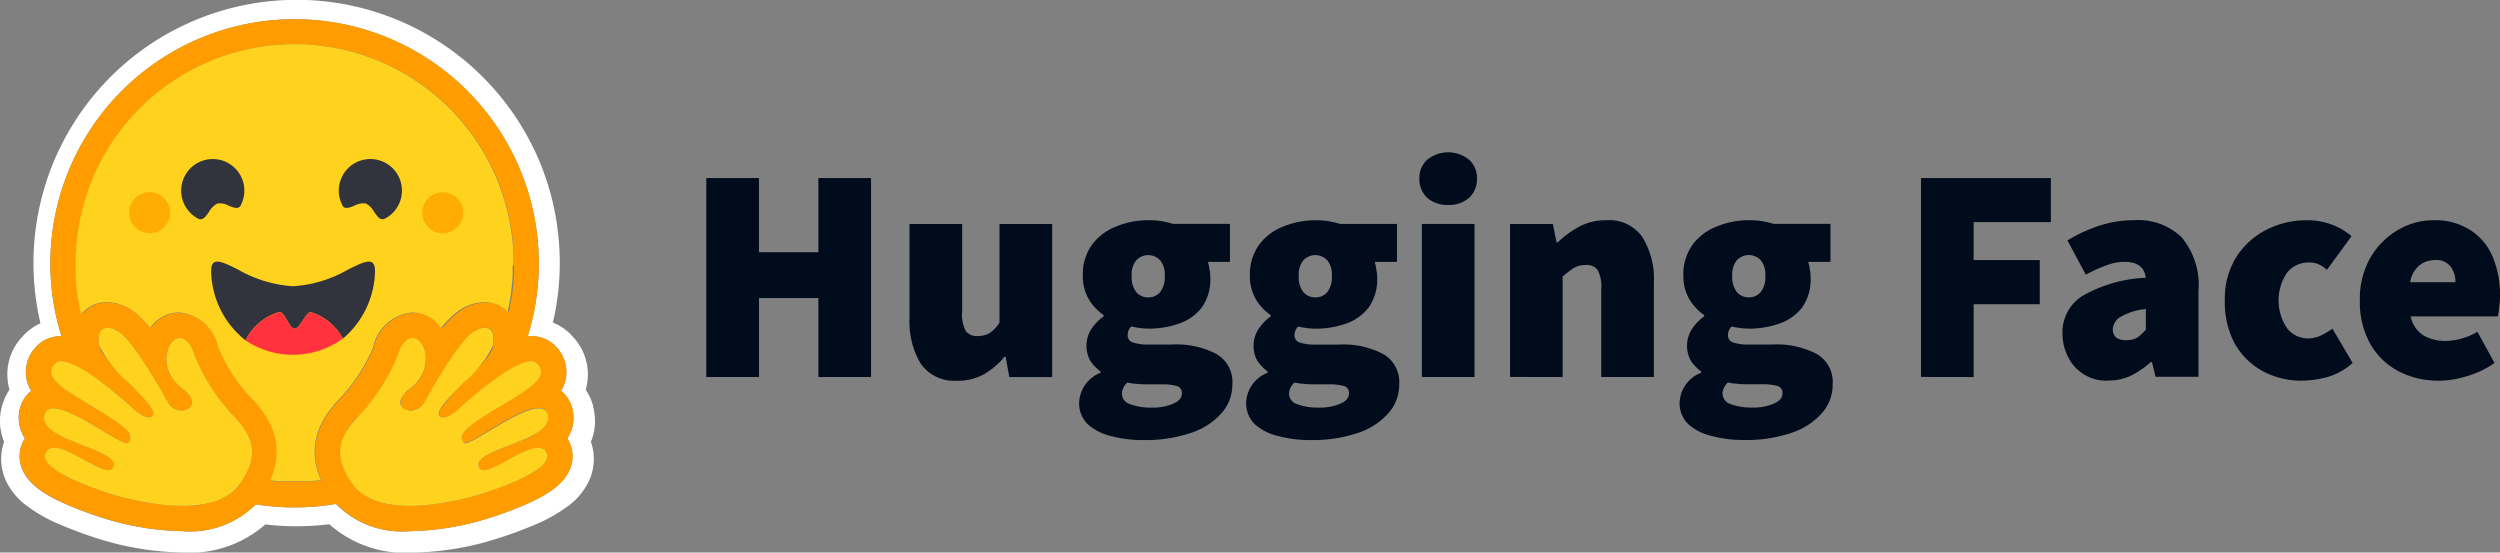
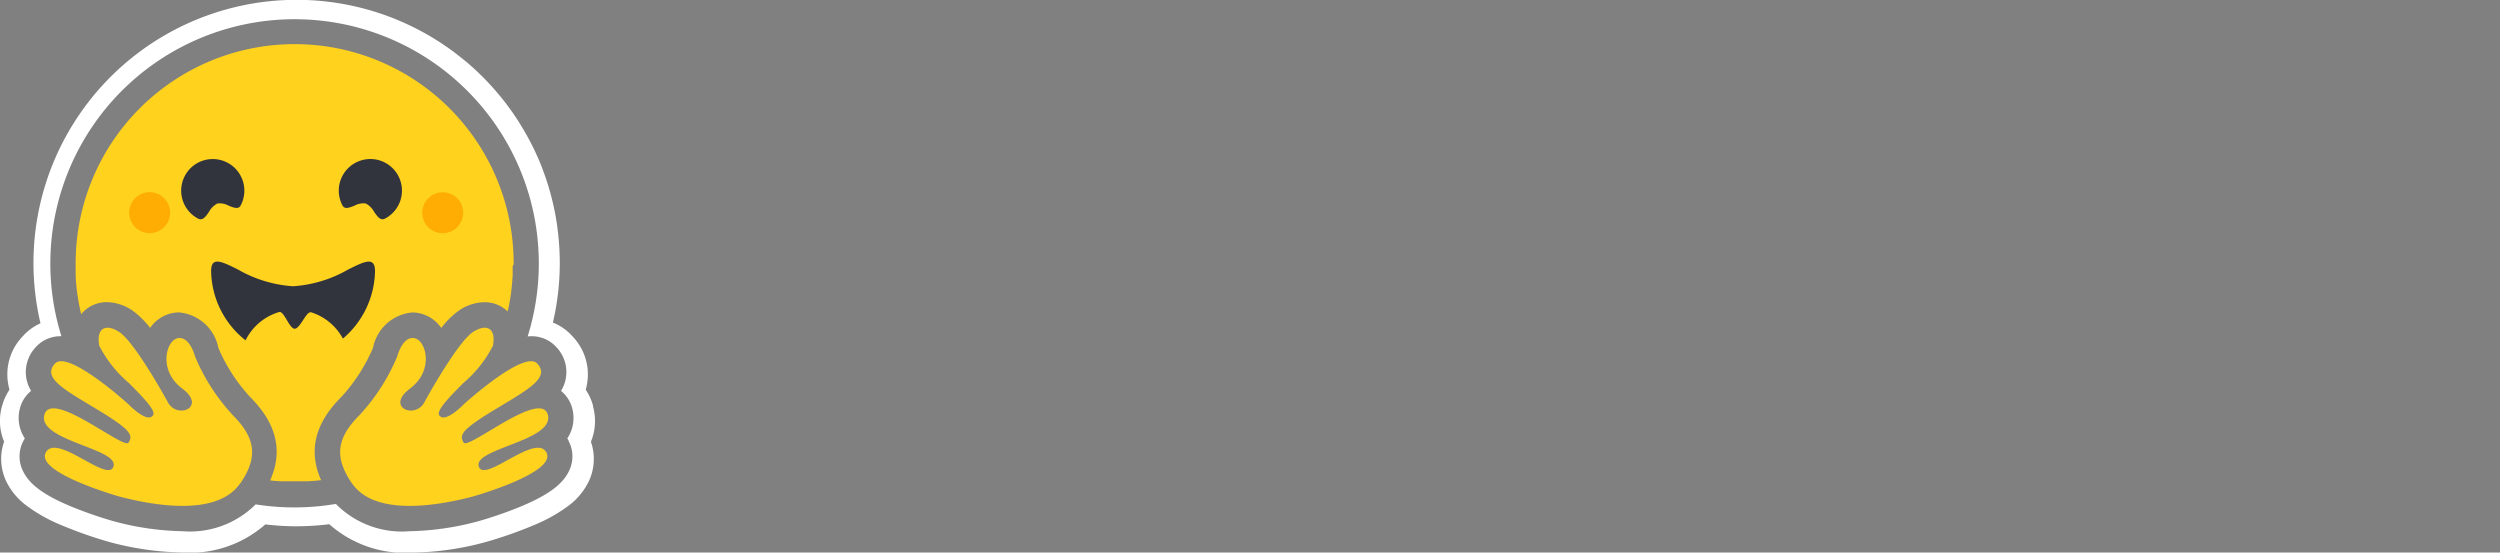
<svg xmlns="http://www.w3.org/2000/svg" id="Group_62785" data-name="Group 62785" width="142.453" height="31.484" viewBox="0 0 142.453 31.484">
  <rect x="0" y="0" width="142.453" height="31.484" fill="#808080" stroke="none" />
  <defs>
    <clipPath id="clip-path">
      <rect id="Rectangle_29703" data-name="Rectangle 29703" width="142.453" height="31.484" fill="none" />
    </clipPath>
  </defs>
  <g id="Group_62785-2" data-name="Group 62785" clip-path="url(#clip-path)">
-     <path id="Path_269397" data-name="Path 269397" d="M244.414,65.514V54.176h3V58.4H250.8V54.176h3V65.514h-3v-4.5h-3.384v4.5Zm14.3.209a2.32,2.32,0,0,1-2.076-.959,4.65,4.65,0,0,1-.645-2.6V56.793h3v4.989A2.028,2.028,0,0,0,259.2,62.9a.8.8,0,0,0,.663.279,1.294,1.294,0,0,0,.7-.174,1.979,1.979,0,0,0,.558-.593V56.793h3v8.722h-2.442l-.209-1.151h-.07a4.26,4.26,0,0,1-1.169.994,2.962,2.962,0,0,1-1.518.366m10.608,3.384a6.993,6.993,0,0,1-1.832-.227,3,3,0,0,1-1.343-.68,1.664,1.664,0,0,1-.488-1.256,1.908,1.908,0,0,1,1.221-1.674V65.2a2.541,2.541,0,0,1-.576-.593,1.774,1.774,0,0,1,.035-1.8,2.738,2.738,0,0,1,.715-.75v-.07a2.943,2.943,0,0,1-.837-.89,2.6,2.6,0,0,1-.349-1.343,2.884,2.884,0,0,1,.523-1.779,3.132,3.132,0,0,1,1.4-1.047,4.756,4.756,0,0,1,1.814-.349,4.391,4.391,0,0,1,1.4.209h3.245v2.163h-1.256a2.367,2.367,0,0,1,.087.4,2.407,2.407,0,0,1,.052.506,2.772,2.772,0,0,1-.471,1.675,2.73,2.73,0,0,1-1.273.924,5.1,5.1,0,0,1-1.779.3,4.47,4.47,0,0,1-.977-.122.653.653,0,0,0-.209.506.414.414,0,0,0,.279.4,2.659,2.659,0,0,0,.942.122h1.308a4.9,4.9,0,0,1,2.529.541,1.836,1.836,0,0,1,.907,1.727,2.436,2.436,0,0,1-.628,1.657A3.976,3.976,0,0,1,272,68.706a8.062,8.062,0,0,1-2.686.4m.279-8.129a.864.864,0,0,0,.68-.3,1.37,1.37,0,0,0,.262-.924,1.27,1.27,0,0,0-.262-.89.929.929,0,0,0-1.36,0,1.27,1.27,0,0,0-.262.89,1.371,1.371,0,0,0,.262.924.864.864,0,0,0,.68.3m.209,6.28a2.9,2.9,0,0,0,1.221-.227q.489-.209.488-.576a.4.4,0,0,0-.314-.436,3.2,3.2,0,0,0-.855-.087h-.68a6.91,6.91,0,0,1-.8-.035,2.321,2.321,0,0,1-.453-.07.9.9,0,0,0-.314.628.643.643,0,0,0,.471.611,3.42,3.42,0,0,0,1.238.192m9.034,1.849a6.993,6.993,0,0,1-1.832-.227,3,3,0,0,1-1.343-.68,1.664,1.664,0,0,1-.488-1.256A1.908,1.908,0,0,1,276.4,65.27V65.2a2.536,2.536,0,0,1-.576-.593,1.692,1.692,0,0,1-.227-.907,1.71,1.71,0,0,1,.262-.89,2.736,2.736,0,0,1,.715-.75v-.07a2.944,2.944,0,0,1-.837-.89,2.6,2.6,0,0,1-.349-1.343,2.885,2.885,0,0,1,.523-1.779,3.132,3.132,0,0,1,1.4-1.047,4.754,4.754,0,0,1,1.814-.349,4.391,4.391,0,0,1,1.4.209h3.244v2.163H282.5a2.365,2.365,0,0,1,.087.4,2.419,2.419,0,0,1,.052.506,2.772,2.772,0,0,1-.471,1.675,2.73,2.73,0,0,1-1.273.924,5.1,5.1,0,0,1-1.779.3,4.471,4.471,0,0,1-.977-.122.654.654,0,0,0-.209.506.414.414,0,0,0,.279.4,2.66,2.66,0,0,0,.942.122h1.308a4.9,4.9,0,0,1,2.529.541,1.836,1.836,0,0,1,.907,1.727,2.436,2.436,0,0,1-.628,1.657,3.976,3.976,0,0,1-1.744,1.116,8.062,8.062,0,0,1-2.686.4m.279-8.129a.865.865,0,0,0,.68-.3,1.371,1.371,0,0,0,.262-.924,1.271,1.271,0,0,0-.262-.89.929.929,0,0,0-1.361,0,1.271,1.271,0,0,0-.262.89,1.371,1.371,0,0,0,.262.924.864.864,0,0,0,.68.3m.209,6.28a2.9,2.9,0,0,0,1.221-.227q.488-.209.488-.576a.4.4,0,0,0-.314-.436,3.2,3.2,0,0,0-.855-.087h-.68a6.912,6.912,0,0,1-.8-.035,2.32,2.32,0,0,1-.453-.07.9.9,0,0,0-.314.628.643.643,0,0,0,.471.611,3.419,3.419,0,0,0,1.238.192m5.859-10.466h3v8.722h-3Zm1.5-1.082a1.724,1.724,0,0,1-1.186-.4,1.425,1.425,0,0,1-.453-1.1,1.371,1.371,0,0,1,.453-1.082,1.89,1.89,0,0,1,2.372,0,1.371,1.371,0,0,1,.453,1.082,1.426,1.426,0,0,1-.453,1.1,1.724,1.724,0,0,1-1.186.4m3.525,9.8V56.793h2.442l.209,1.046h.07a5.579,5.579,0,0,1,1.186-.872,3.14,3.14,0,0,1,1.57-.384,2.279,2.279,0,0,1,2.076.977,4.561,4.561,0,0,1,.645,2.581v5.373h-3V60.526a2.028,2.028,0,0,0-.209-1.116.775.775,0,0,0-.663-.279,1.293,1.293,0,0,0-.7.175,4.666,4.666,0,0,0-.628.488v5.721Zm13.327,3.593a6.993,6.993,0,0,1-1.832-.227,3,3,0,0,1-1.343-.68,1.663,1.663,0,0,1-.488-1.256A1.908,1.908,0,0,1,301.1,65.27V65.2a2.539,2.539,0,0,1-.576-.593,1.774,1.774,0,0,1,.035-1.8,2.738,2.738,0,0,1,.715-.75v-.07a2.944,2.944,0,0,1-.837-.89,2.6,2.6,0,0,1-.349-1.343,2.884,2.884,0,0,1,.523-1.779,3.133,3.133,0,0,1,1.4-1.047,4.756,4.756,0,0,1,1.814-.349,4.391,4.391,0,0,1,1.4.209h3.244v2.163H307.2a2.347,2.347,0,0,1,.087.4,2.409,2.409,0,0,1,.052.506,2.772,2.772,0,0,1-.471,1.675,2.731,2.731,0,0,1-1.273.924,5.1,5.1,0,0,1-1.779.3,4.469,4.469,0,0,1-.977-.122.653.653,0,0,0-.209.506.414.414,0,0,0,.279.4,2.659,2.659,0,0,0,.942.122h1.308a4.9,4.9,0,0,1,2.529.541,1.836,1.836,0,0,1,.907,1.727,2.435,2.435,0,0,1-.628,1.657,3.975,3.975,0,0,1-1.744,1.116,8.061,8.061,0,0,1-2.686.4m.279-8.129a.864.864,0,0,0,.68-.3,1.37,1.37,0,0,0,.262-.924,1.27,1.27,0,0,0-.262-.89.929.929,0,0,0-1.36,0,1.27,1.27,0,0,0-.262.89,1.37,1.37,0,0,0,.262.924.864.864,0,0,0,.68.3m.209,6.28a2.9,2.9,0,0,0,1.221-.227q.489-.209.488-.576a.4.4,0,0,0-.314-.436,3.2,3.2,0,0,0-.855-.087h-.68a6.91,6.91,0,0,1-.8-.035,2.319,2.319,0,0,1-.453-.07.9.9,0,0,0-.314.628.643.643,0,0,0,.471.611,3.419,3.419,0,0,0,1.238.192m9.6-1.744V54.176h7.4v2.512h-4.4v2.163h3.768v2.512h-3.768v4.152Zm10.677.209a2.413,2.413,0,0,1-2.3-1.36,2.855,2.855,0,0,1-.314-1.326,2.443,2.443,0,0,1,1.116-2.128,7.933,7.933,0,0,1,3.628-1.047q-.1-.907-1.221-.907a2.888,2.888,0,0,0-.994.192,7.822,7.822,0,0,0-1.2.541l-1.046-1.954a8.625,8.625,0,0,1,1.866-.855,6.643,6.643,0,0,1,1.971-.3,3.57,3.57,0,0,1,2.669.977,4.261,4.261,0,0,1,.959,3.1v4.849h-2.442l-.209-.837h-.07a5.027,5.027,0,0,1-1.116.768,2.92,2.92,0,0,1-1.291.279m1.047-2.3a1.109,1.109,0,0,0,.611-.157,2.726,2.726,0,0,0,.471-.436V61.642a3.438,3.438,0,0,0-1.483.471.878.878,0,0,0-.4.68q0,.628.8.628m9.98,2.3a4.6,4.6,0,0,1-2.233-.541,4.069,4.069,0,0,1-1.587-1.552,5,5,0,0,1-.576-2.477,4.48,4.48,0,0,1,.645-2.459,4.392,4.392,0,0,1,1.727-1.57,5.009,5.009,0,0,1,2.3-.541,3.875,3.875,0,0,1,1.413.244,3.78,3.78,0,0,1,1.134.663l-1.4,1.919a1.776,1.776,0,0,0-.506-.331,1.3,1.3,0,0,0-.471-.087,1.577,1.577,0,0,0-1.308.593,2.838,2.838,0,0,0,.017,3.157,1.5,1.5,0,0,0,1.186.576,1.725,1.725,0,0,0,.715-.157,4.363,4.363,0,0,0,.68-.4l1.151,1.954a3.654,3.654,0,0,1-1.43.8,5.709,5.709,0,0,1-1.465.209m7.8,0a4.874,4.874,0,0,1-2.3-.541,4.038,4.038,0,0,1-1.6-1.552,4.881,4.881,0,0,1-.593-2.477,4.712,4.712,0,0,1,.593-2.425,4.373,4.373,0,0,1,1.57-1.587,3.962,3.962,0,0,1,2.023-.558,3.674,3.674,0,0,1,2.128.576,3.281,3.281,0,0,1,1.256,1.518,5.559,5.559,0,0,1,.366,2.878,4.8,4.8,0,0,1-.07.506h-4.971a1.7,1.7,0,0,0,.75,1.1,2.607,2.607,0,0,0,1.273.3,3.682,3.682,0,0,0,1.779-.523l.977,1.779a5.444,5.444,0,0,1-1.57.75,5.62,5.62,0,0,1-1.6.262m-1.64-5.617h2.582a1.461,1.461,0,0,0-.262-.872,1.012,1.012,0,0,0-.924-.384,1.389,1.389,0,0,0-.872.3,1.568,1.568,0,0,0-.523.959" transform="translate(-204.167 -44.031)" fill="#000b1b" />
    <path id="Path_269398" data-name="Path 269398" d="M33.8,23.145a3.119,3.119,0,0,0-.424-.937,3.59,3.59,0,0,0,.094-.46,3.122,3.122,0,0,0-.848-2.582,2.963,2.963,0,0,0-1.117-.786,14.919,14.919,0,0,0,.392-3.387c0-.521-.029-1.031-.079-1.533q-.039-.376-.093-.751a15,15,0,0,0-.5-2.175q-.218-.7-.5-1.379a15.135,15.135,0,0,0-.995-1.935,13.462,13.462,0,0,0-.808-1.2q-.214-.291-.445-.567a14.881,14.881,0,0,0-1.487-1.562q-.265-.244-.546-.471t-.564-.445q-.579-.431-1.2-.808A14.993,14.993,0,0,0,2.307,18.422a2.954,2.954,0,0,0-1.013.743,3.114,3.114,0,0,0-.848,2.578,3.493,3.493,0,0,0,.093.463,3.131,3.131,0,0,0-.424.938,3.069,3.069,0,0,0,.119,2.022,2.974,2.974,0,0,0,.151,2.32A3.767,3.767,0,0,0,1.47,28.779a8.9,8.9,0,0,0,2.04,1.149,23.815,23.815,0,0,0,2.711.952,16.826,16.826,0,0,0,4.1.6,6.533,6.533,0,0,0,4.8-1.6,14.524,14.524,0,0,0,1.77.108,15.437,15.437,0,0,0,1.87-.118,6.517,6.517,0,0,0,4.816,1.616,16.733,16.733,0,0,0,4.1-.6,23.645,23.645,0,0,0,2.715-.951,9.068,9.068,0,0,0,2.044-1.149,3.8,3.8,0,0,0,1.081-1.293,2.974,2.974,0,0,0,.154-2.32,3.088,3.088,0,0,0,.116-2.022m-1.39,1.971a1.873,1.873,0,0,1,.05,1.662c-.368.833-1.283,1.489-3.059,2.193-1.1.438-2.116.718-2.125.721a15.918,15.918,0,0,1-3.926.571,5.28,5.28,0,0,1-4.2-1.555,14.078,14.078,0,0,1-4.569.026,5.3,5.3,0,0,1-4.174,1.529,15.917,15.917,0,0,1-3.926-.571c-.009,0-1.02-.283-2.125-.721-1.776-.7-2.691-1.36-3.059-2.193a1.873,1.873,0,0,1,.05-1.662c.026-.048.053-.1.082-.141a2.109,2.109,0,0,1-.285-1.7,1.908,1.908,0,0,1,.642-1.009,2.1,2.1,0,0,1-.285-.794,2.082,2.082,0,0,1,.571-1.72,1.891,1.891,0,0,1,1.415-.6H3.5a13.917,13.917,0,1,1,26.567.011q.1-.01.2-.01a1.891,1.891,0,0,1,1.415.6,2.05,2.05,0,0,1,.287,2.514,1.907,1.907,0,0,1,.642,1.009,2.11,2.11,0,0,1-.285,1.7c.029.045.057.093.082.141" transform="translate(0 0)" fill="#fff" />
-     <path id="Path_269399" data-name="Path 269399" d="M37.787,30.437a2.11,2.11,0,0,0,.285-1.7,1.908,1.908,0,0,0-.642-1.009,2.1,2.1,0,0,0,.285-.794,2.082,2.082,0,0,0-.571-1.72,1.891,1.891,0,0,0-1.415-.6,1.973,1.973,0,0,0-.2.01,13.916,13.916,0,1,0-26.567-.01H8.948a1.891,1.891,0,0,0-1.415.6,2.05,2.05,0,0,0-.287,2.514,1.906,1.906,0,0,0-.642,1.009,2.109,2.109,0,0,0,.285,1.7c-.029.046-.056.093-.082.141a1.874,1.874,0,0,0-.05,1.662c.368.833,1.283,1.489,3.059,2.193,1.1.438,2.116.718,2.125.721a15.918,15.918,0,0,0,3.926.571A5.3,5.3,0,0,0,20.042,34.2a14.078,14.078,0,0,0,4.569-.026,5.28,5.28,0,0,0,4.2,1.555,15.919,15.919,0,0,0,3.926-.571c.009,0,1.02-.283,2.125-.721,1.776-.7,2.691-1.36,3.059-2.193a1.873,1.873,0,0,0-.05-1.662c-.025-.049-.053-.1-.082-.141M19.4,32.608q-.116.2-.247.394a2.514,2.514,0,0,1-.889.79,5.073,5.073,0,0,1-2.4.5,14.925,14.925,0,0,1-3.565-.525c-.039-.01-4.83-1.363-4.224-2.515a.5.5,0,0,1,.482-.271c.854,0,2.409,1.272,3.078,1.272a.277.277,0,0,0,.3-.219C12.221,31.008,7.606,30.579,8,29.1a.473.473,0,0,1,.516-.368c1.129,0,3.664,1.986,4.194,1.986a.094.094,0,0,0,.086-.037l.007-.011c.249-.411.106-.71-1.6-1.754l-.164-.1C9.16,27.68,7.843,27,8.592,26.182a.46.46,0,0,1,.357-.136,1.7,1.7,0,0,1,.623.158,14.091,14.091,0,0,1,2.937,2.054c.169.147.269.237.269.237s.726.755,1.165.755a.266.266,0,0,0,.245-.138c.312-.525-2.892-2.952-3.073-3.954-.122-.679.086-1.022.471-1.022a1.282,1.282,0,0,1,.654.234c.766.486,2.244,3.027,2.785,4.015a.874.874,0,0,0,.77.471c.554,0,.987-.55.051-1.25-1.407-1.053-.913-2.773-.242-2.879a.586.586,0,0,1,.086-.007c.611,0,.88,1.052.88,1.052a11.344,11.344,0,0,0,2.145,3.337c1.231,1.23,1.4,2.239.686,3.5m4.385.232-.07.008-.12.014-.19.019-.062.006-.056,0-.08.006-.088.006-.088.006h-.019l-.069,0h-.029l-.082,0-.1,0-.087,0-.058,0h-.343l-.242,0h-.121l-.069,0-.086,0-.077,0h-.02l-.074,0-.061,0-.048,0-.179-.013-.063,0-.079-.007-.092-.009-.155-.016h0c.753-1.679.372-3.247-1.149-4.766a9.776,9.776,0,0,1-1.8-2.79,2.508,2.508,0,0,0-2.241-2.018,2,2,0,0,0-.309.025,2.046,2.046,0,0,0-1.34.858,4.712,4.712,0,0,0-1.031-1.009,2.66,2.66,0,0,0-1.423-.458,1.873,1.873,0,0,0-1.463.672l-.009.011L10.1,23.3v0q-.1-.442-.174-.891a.013.013,0,0,0,0-.006l-.01-.068-.016-.11c0-.03-.009-.061-.013-.091s-.008-.061-.012-.091-.008-.061-.011-.092l-.01-.087V21.85q-.022-.2-.038-.4L9.8,21.37q0-.032,0-.064s0-.01,0-.015l-.005-.086c0-.031,0-.062-.005-.093s0-.062,0-.093l0-.082v-.025l0-.075,0-.064c0-.026,0-.051,0-.077v-.081c0-.027,0-.054,0-.08s0-.054,0-.081a12.479,12.479,0,0,1,24.959,0v.161c0,.027,0,.054,0,.081s0,.044,0,.067,0,.04,0,.059,0,.05,0,.075v0q0,.082-.007.164v.018l0,.082,0,.065q-.014.23-.036.46v0c0,.029-.006.057-.009.086q-.011.1-.022.2l-.008.067-.01.079c0,.029-.008.057-.012.086s-.009.064-.014.1l-.012.075-.014.086c0,.028-.009.057-.015.085s-.01.057-.015.085c-.01.057-.02.113-.031.17q-.033.169-.069.337l-.019.084a1.879,1.879,0,0,0-1.329-.527,2.659,2.659,0,0,0-1.423.458,4.712,4.712,0,0,0-1.031,1.009,2.049,2.049,0,0,0-1.34-.858,2.025,2.025,0,0,0-.309-.024A2.508,2.508,0,0,0,26.749,25.3a9.807,9.807,0,0,1-1.8,2.791c-1.52,1.515-1.9,3.075-1.162,4.747M36.67,29.479l0,.015-.011.028-.019.041a.864.864,0,0,1-.054.095,1.093,1.093,0,0,1-.09.117l-.023.025-.036.037a3.391,3.391,0,0,1-.942.589l-.132.059-.044.02-.09.039-.091.038-.092.038c-.215.088-.435.173-.65.256l-.092.036-.091.036-.179.071-.087.035-.086.035-.042.018-.083.035c-.632.271-1.086.547-.991.889,0,.01.006.019.009.028a.321.321,0,0,0,.035.072.242.242,0,0,0,.029.038c.112.117.317.1.574.006l.064-.024.044-.017.022-.009c.059-.025.121-.053.185-.083l.048-.023c.315-.154.672-.362,1.027-.55l.163-.086q.133-.069.268-.133a2.327,2.327,0,0,1,.9-.27.567.567,0,0,1,.312.08l.015.01a.481.481,0,0,1,.114.114c.007.01.015.021.021.032l.02.035c.125.238.02.484-.225.726a4.218,4.218,0,0,1-1.019.67l-.093.046a20.015,20.015,0,0,1-2.886,1.073c-.433.112-1.052.26-1.749.37l-.1.016-.017,0q-.237.036-.476.063h-.015c-.289.033-.585.057-.882.067h0q-.16.006-.32.006h-.123q-.244,0-.487-.022h-.012c-.058,0-.116-.01-.174-.016q-.149-.016-.3-.039l-.119-.02-.054-.01h0q-.086-.016-.171-.036l-.1-.024-.019-.005L27.2,34.1l-.009,0-.051-.015-.055-.016-.007,0-.048-.015-.054-.017-.044-.015-.032-.011-.093-.034-.029-.011-.024-.01q-.07-.028-.139-.059l-.031-.015-.005,0-.032-.015-.063-.031-.006,0-.03-.016q-.081-.042-.158-.09L26.26,33.7l-.042-.027-.037-.025-.04-.027-.024-.017-.074-.055-.038-.029c-.028-.023-.056-.046-.083-.07h0c-.027-.023-.052-.047-.078-.071v0l-.039-.038-.038-.039-.037-.04-.035-.039,0,0A2.47,2.47,0,0,1,25.524,33l-.02-.03-.04-.06-.039-.06q-.029-.044-.056-.088L25.33,32.7l-.032-.054-.017-.029-.018-.031-.009-.016-.006-.011-.033-.06-.015-.026-.015-.028-.015-.028-.028-.057-.014-.028-.028-.06-.011-.024q-.019-.041-.036-.083l-.022-.055q-.032-.082-.059-.165c-.005-.016-.011-.033-.016-.049q-.018-.056-.032-.113c-.012-.044-.022-.089-.031-.134-.006-.027-.011-.053-.015-.08s-.008-.053-.011-.079q-.01-.079-.014-.158c0-.009,0-.018,0-.026s0-.035,0-.052a3.025,3.025,0,0,1,1.108-2.141,11.346,11.346,0,0,0,2.145-3.337s.021-.083.066-.2c.015-.04.03-.079.047-.118s.039-.088.06-.131l.006-.013q.041-.082.09-.16c.007-.012.015-.024.023-.036q.036-.054.076-.1c.021-.026.043-.051.066-.075a.709.709,0,0,1,.27-.183l.013,0,.026-.008.031-.007h0a.51.51,0,0,1,.065-.009h.036a.532.532,0,0,1,.426.211l.014.016a.975.975,0,0,1,.089.122q.03.048.056.1l.021.043.01.022c.007.015.013.029.019.045a1.648,1.648,0,0,1,.08.272,1.87,1.87,0,0,1,.035.3q0,.067,0,.137c0,.017,0,.035,0,.053a1.97,1.97,0,0,1-.127.572l-.022.055a2.036,2.036,0,0,1-.123.246q-.04.068-.086.134l-.019.027a2.229,2.229,0,0,1-.242.285,2.559,2.559,0,0,1-.28.242,2.258,2.258,0,0,0-.278.243.685.685,0,0,0-.249.663.512.512,0,0,0,.023.057.44.44,0,0,0,.079.11l.009.009.028.025.01.008a.57.57,0,0,0,.076.049l.023.012a.65.65,0,0,0,.114.044l.011,0,.015,0,.013,0,.014,0,.014,0,.013,0,.029,0h.01l.017,0h.148l.023,0,.021,0,.015,0a.832.832,0,0,0,.218-.063l.043-.02a.793.793,0,0,0,.084-.049.864.864,0,0,0,.107-.083l.023-.022.011-.011a.829.829,0,0,0,.064-.072,1,1,0,0,0,.094-.141q.483-.879,1.013-1.731l.048-.078.049-.078.074-.116.025-.039.05-.077q.1-.154.2-.305l.05-.075c.1-.149.2-.294.3-.433l.05-.068q.162-.224.338-.438l.047-.056.023-.028.046-.053.023-.026.044-.05.022-.024.065-.069.043-.043a1.721,1.721,0,0,1,.275-.228l.023-.015.023-.015.045-.027c.389-.221.712-.237.9-.052a.754.754,0,0,1,.171.558c0,.012,0,.023,0,.035v.013c0,.012,0,.024,0,.036a.443.443,0,0,1,0,.044c0,.015,0,.026,0,.039a.089.089,0,0,1,0,.011c0,.012,0,.023,0,.035a.027.027,0,0,1,0,.011c0,.016,0,.031-.007.047s0,.029-.007.043,0,.016,0,.025a.663.663,0,0,1-.017.069.994.994,0,0,1-.046.125l-.025.053c-.018.036-.038.072-.06.11l-.035.057-.018.029-.059.089c-.02.03-.042.061-.066.092s-.063.084-.1.127l-.026.032q-.109.136-.223.267l-.06.068-.031.035-.127.14-.033.035-.066.071-.067.071-.068.071-.069.072-.069.072-.14.144a12.946,12.946,0,0,0-1.609,1.793q-.024.042-.043.085a.357.357,0,0,0-.038.2.15.15,0,0,0,.018.05.321.321,0,0,0,.049.064.255.255,0,0,0,.028.024.276.276,0,0,0,.168.051h.038l.019,0,.016,0h.006l.015,0h0l.016,0h.006l.017,0,.021-.006.041-.014a.881.881,0,0,0,.087-.036l.022-.011.022-.011c.029-.014.057-.03.086-.047l.068-.042.022-.015.022-.015.022-.015.012-.008.032-.022c.029-.02.057-.041.085-.063l0,0,.044-.034c.06-.048.118-.1.17-.141l.035-.03,0,0,.018-.016c.042-.038.08-.074.112-.1l.013-.013.031-.029.019-.018.006-.007,0,0L31.9,28.5h0l.006-.005.007-.006,0,0,.006-.006.033-.029.019-.017L32,28.406l.023-.02.012-.011.024-.021.035-.03.018-.016c.072-.062.159-.138.259-.222l.041-.035.068-.057.069-.058c.091-.075.188-.155.291-.238l.068-.054.177-.14.074-.057.185-.141c.141-.107.287-.214.434-.318l.063-.044.133-.091.04-.027q.119-.08.24-.157l.04-.025.04-.025.119-.072.039-.023.079-.046.077-.044.015-.009.061-.033.076-.04.038-.019.037-.019q.125-.063.255-.116l.035-.015.069-.027.068-.024.059-.019.006,0L35.4,26.1h0l.062-.016h0q.046-.011.09-.019l.029,0c.028,0,.057-.007.086-.009l.055,0h.014a.523.523,0,0,1,.054,0l.024,0h0l.024,0,.023,0h0l.023.006a.4.4,0,0,1,.169.093l0,0,.008.008.008.009a.908.908,0,0,1,.162.236l.006.015a.583.583,0,0,1,.033.1.542.542,0,0,1-.017.293.82.82,0,0,1-.051.119l-.014.024a1.36,1.36,0,0,1-.181.239l-.015.016c-.032.034-.066.068-.1.1l-.034.031-.017.016q-.054.048-.111.094l-.02.016-.081.064q-.145.111-.295.214l-.183.122q-.176.115-.355.226l-.1.064c-.324.2-.683.412-1.066.644l-.1.06-.307.19-.049.031-.092.059-.106.068-.076.049-.049.032-.071.047-.023.015-.071.048-.038.026-.044.031-.041.028q-.1.068-.192.139l-.022.017-.072.056-.03.024q-.077.062-.139.118l-.02.019-.034.032-.023.022-.011.011q-.035.035-.069.073l-.011.013c-.024.028-.045.055-.064.081l-.008.012a.706.706,0,0,0-.056.1l-.006.012,0,.008,0,.007,0,.01s0,.01,0,.015a.36.36,0,0,0-.015.06l0,.011v.071a.06.06,0,0,0,0,.013s0,.005,0,.008a.122.122,0,0,0,0,.013l0,.018h0l0,.017,0,.018a.5.5,0,0,0,.019.055.014.014,0,0,0,0,0l.006.014c.008.019.017.037.027.055l.01.019.011.019.011.019.007.009,0,0,0,0,0,0,.009.006.011,0,.012,0a1.133,1.133,0,0,0,.55-.194l.047-.025.079-.043.039-.021.084-.048.052-.029c.343-.2.753-.451,1.176-.7l.119-.069.08-.051.12-.068q.255-.145.517-.279l.078-.04.154-.075q.148-.07.3-.133l.055-.022.007,0a2.228,2.228,0,0,1,.771-.187.781.781,0,0,1,.138.011h0l.042.009h0a.417.417,0,0,1,.058.018.321.321,0,0,1,.043.019.413.413,0,0,1,.153.134l.009.015a.428.428,0,0,1,.037.07c.006.014.012.028.017.044s.01.031.015.047a.645.645,0,0,1-.01.38" transform="translate(-5.46 -5.462)" fill="#ff9d00" />
    <path id="Path_269400" data-name="Path 269400" d="M42.011,27.826v-.081a12.478,12.478,0,1,0-24.957,0v.027c0,.018,0,.036,0,.054s0,.054,0,.081v.11c0,.016,0,.031,0,.047l0,.064,0,.075v.025l0,.078v0l0,.091v0c0,.031,0,.062.005.093s0,.057.005.086v.005c0,.025,0,.049,0,.074v.006c0,.024,0,.048.005.071v0l0,.041q.015.178.035.356v.007l.01.087.011.092q.011.091.024.182c.005.037.011.073.016.11v0q.019.124.04.248.062.358.144.713v0l.005.022.015.063.009-.011a1.873,1.873,0,0,1,1.463-.672,2.658,2.658,0,0,1,1.423.458,4.712,4.712,0,0,1,1.031,1.009,2.046,2.046,0,0,1,1.34-.858,2.008,2.008,0,0,1,.309-.025,2.508,2.508,0,0,1,2.241,2.018,9.717,9.717,0,0,0,1.8,2.789c1.521,1.519,1.9,3.087,1.149,4.766h0l.155.016.092.009h.011l.068.006.063.005.179.013.047,0,.038,0h.024l.073,0h.02l.077,0,.086,0,.069,0h.071q.146,0,.291,0h.343l.058,0,.087,0,.1,0,.082,0,.029,0,.044,0h.045l.088-.006.088-.006.08-.006.056,0,.062-.006.19-.019.12-.014.07-.008c-.741-1.672-.357-3.233,1.157-4.746a9.812,9.812,0,0,0,1.8-2.791,2.508,2.508,0,0,1,2.241-2.018,1.984,1.984,0,0,1,.309.025,2.049,2.049,0,0,1,1.34.858,4.715,4.715,0,0,1,1.031-1.009,2.659,2.659,0,0,1,1.423-.458,1.88,1.88,0,0,1,1.33.527q.029-.129.056-.258.016-.081.032-.162.019-.1.036-.2c0-.018.006-.036.01-.055s.01-.057.015-.085l0-.011.012-.075.012-.076h0c0-.032.009-.063.014-.1s.007-.048.01-.072l0-.014.01-.079.008-.067q.008-.066.015-.133c0-.018,0-.035.006-.053l0-.014c0-.029.006-.059.009-.088l.007-.069q.021-.228.033-.456h0l0-.081v-.018l0-.077q0-.043,0-.087v-.023c0-.018,0-.036,0-.054V28.1c0-.017,0-.034,0-.052v-.015c0-.017,0-.034,0-.052v-.015c0-.022,0-.044,0-.066ZM26.439,40.292c.988-1.449.918-2.537-.438-3.892a11.348,11.348,0,0,1-2.145-3.337s-.295-1.151-.966-1.045-1.165,1.826.242,2.879-.28,1.767-.821.779-2.02-3.529-2.786-4.015-1.305-.214-1.125.788a6.852,6.852,0,0,0,1.7,2.138c.791.8,1.526,1.551,1.369,1.815-.312.525-1.41-.617-1.41-.617s-3.438-3.128-4.186-2.313c-.69.751.374,1.39,2.013,2.374l.43.259c1.876,1.136,2.021,1.435,1.755,1.865-.1.159-.726-.218-1.5-.682-1.317-.79-3.053-1.833-3.3-.9-.212.807,1.065,1.3,2.223,1.751.965.374,1.848.716,1.718,1.18-.135.481-.864.08-1.661-.359-.895-.493-1.876-1.032-2.2-.423-.607,1.151,4.184,2.506,4.224,2.516,1.548.4,5.479,1.252,6.853-.761m6.367,0c-.988-1.449-.918-2.537.438-3.892a11.351,11.351,0,0,0,2.145-3.337s.294-1.151.966-1.045,1.165,1.826-.242,2.879.28,1.767.821.779,2.019-3.529,2.785-4.015,1.305-.214,1.125.788a6.851,6.851,0,0,1-1.7,2.138c-.791.8-1.525,1.551-1.369,1.815.312.525,1.41-.617,1.41-.617s3.437-3.128,4.186-2.313c.69.751-.374,1.39-2.014,2.375l-.43.259c-1.876,1.135-2.021,1.435-1.755,1.865.1.159.726-.218,1.5-.682,1.317-.79,3.053-1.833,3.3-.9.212.807-1.065,1.3-2.223,1.751-.965.374-1.847.715-1.718,1.18.135.481.864.08,1.66-.359.895-.493,1.876-1.032,2.2-.423.607,1.152-4.185,2.505-4.224,2.515-1.548.4-5.479,1.253-6.852-.76" transform="translate(-12.743 -12.752)" fill="#ffd21e" fill-rule="evenodd" />
    <path id="Path_269401" data-name="Path 269401" d="M73.241,57.615a1.169,1.169,0,0,1,.477.478c.186.27.359.52.625.379a1.8,1.8,0,1,0-2.428-.742c.123.232.4.123.685.007a1.017,1.017,0,0,1,.642-.121m-8.46,0a1.169,1.169,0,0,0-.477.478c-.186.269-.359.52-.625.379a1.8,1.8,0,1,1,2.429-.742c-.123.232-.4.122-.685.007a1.015,1.015,0,0,0-.641-.121m7.151,7.7a5.165,5.165,0,0,0,1.833-3.843c0-.84-.565-.576-1.47-.128l-.051.025a7.226,7.226,0,0,1-3.149.959,7.224,7.224,0,0,1-3.149-.959c-.934-.463-1.52-.753-1.52.1a5.132,5.132,0,0,0,1.962,3.941A3.12,3.12,0,0,1,68.3,63.8c.144-.043.291.2.443.457s.3.494.447.494.321-.246.476-.486.32-.5.473-.447a3.123,3.123,0,0,1,1.8,1.5" transform="translate(-52.398 -46.019)" fill="#32343d" fill-rule="evenodd" />
-     <path id="Path_269402" data-name="Path 269402" d="M90.515,109.469a4.849,4.849,0,0,1-5.541.1,3.124,3.124,0,0,1,1.906-1.611c.282-.084.581.951.89.951.331,0,.65-1.029.949-.933a3.124,3.124,0,0,1,1.8,1.5" transform="translate(-70.982 -90.175)" fill="#ff323d" />
    <path id="Path_269403" data-name="Path 269403" d="M46.5,68.662A1.167,1.167,0,1,1,47,67.919a1.166,1.166,0,0,1-.494.743m16.7,0a1.167,1.167,0,1,1,.493-.743,1.166,1.166,0,0,1-.493.743" transform="translate(-37.328 -55.572)" fill="#ffad03" fill-rule="evenodd" />
  </g>
</svg>